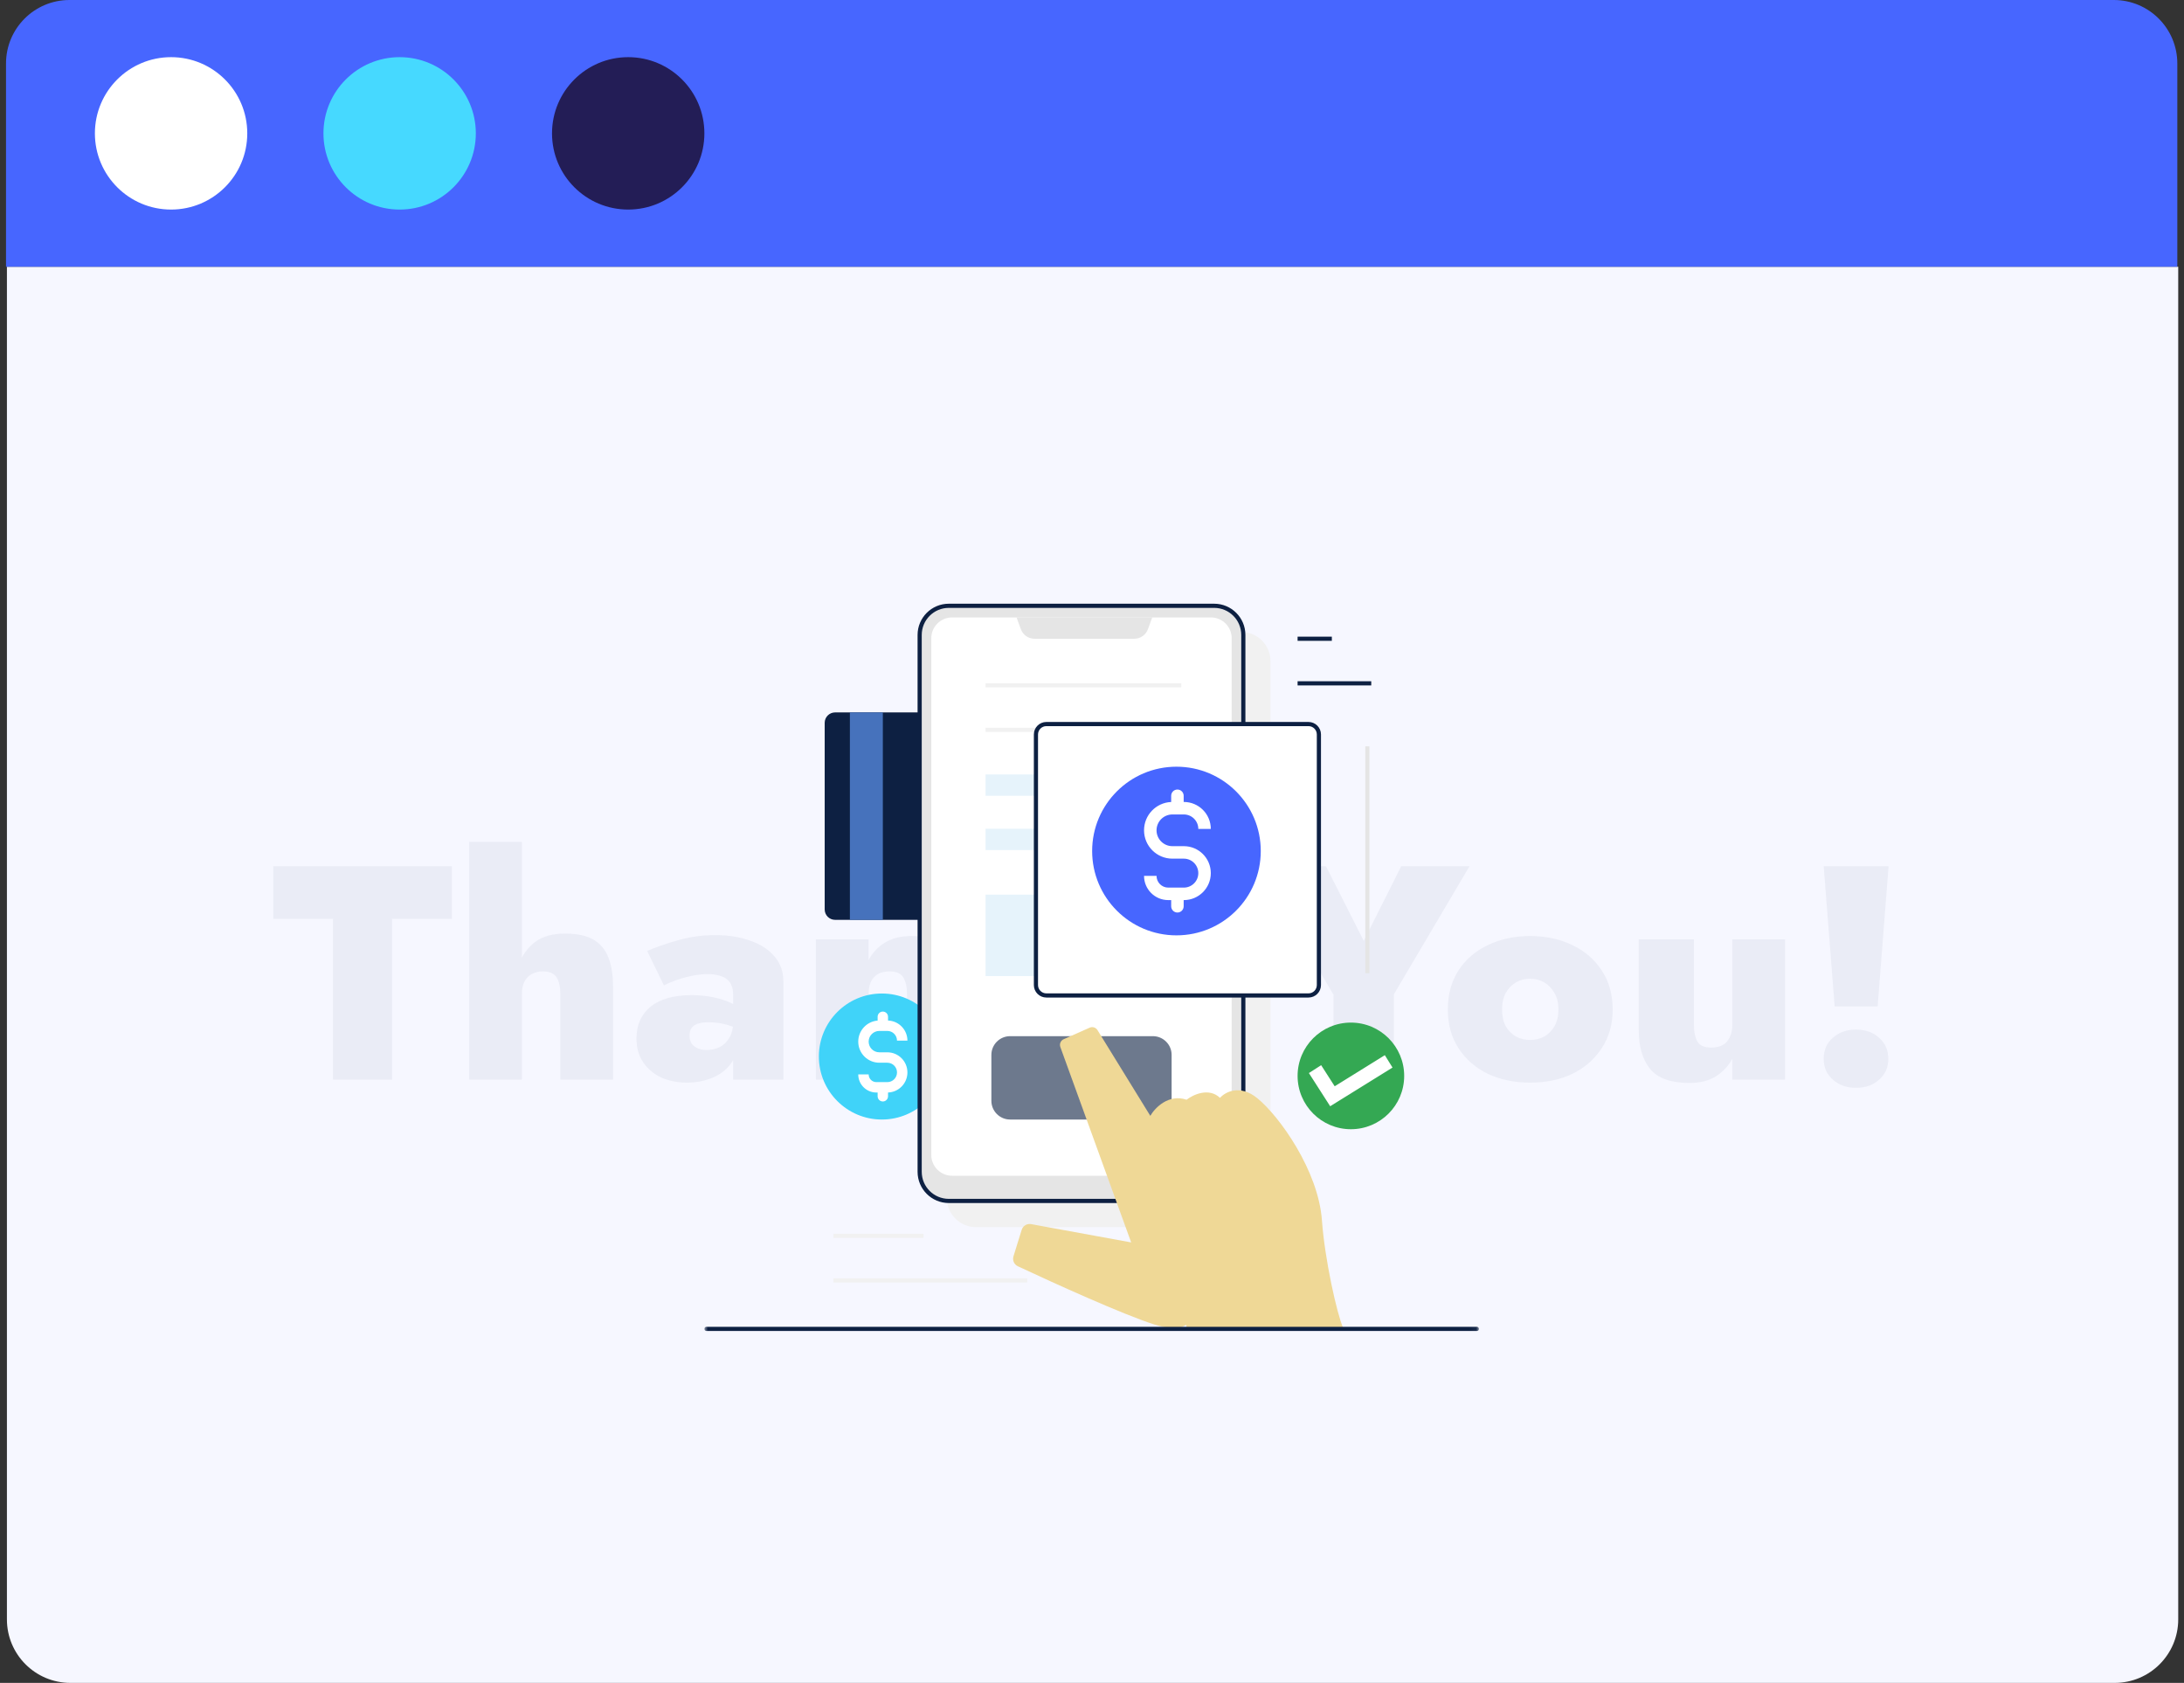
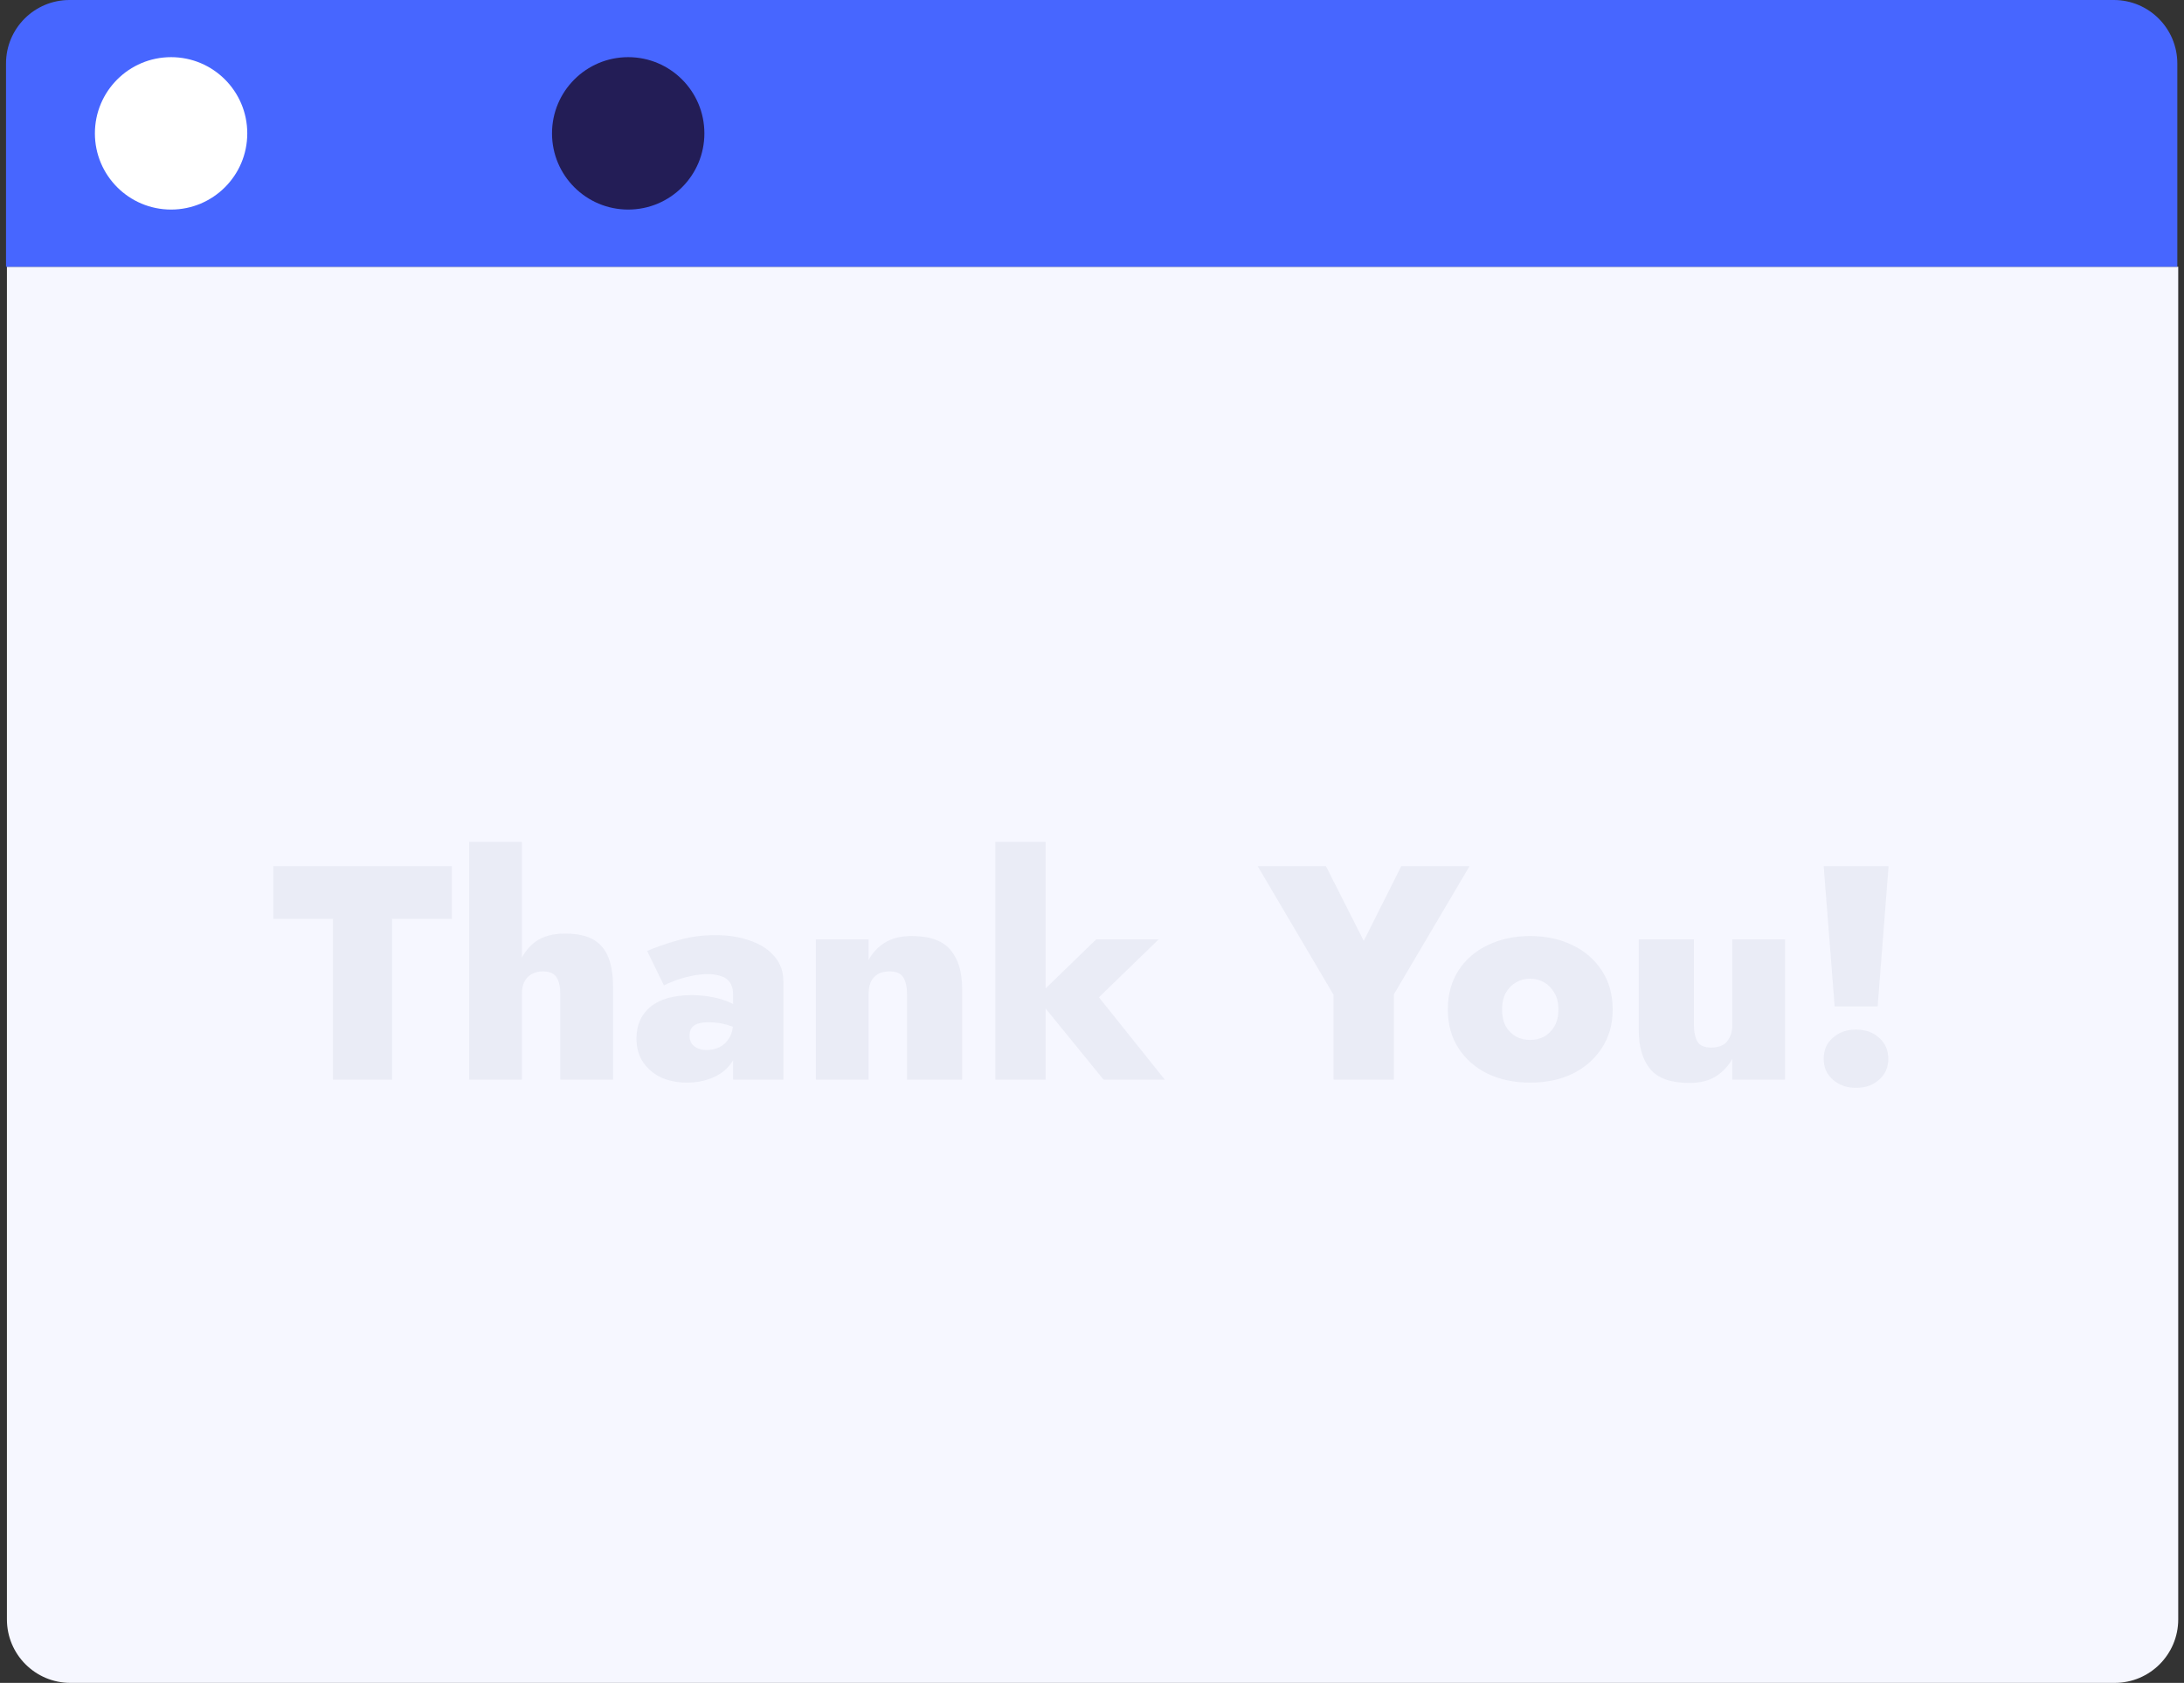
<svg xmlns="http://www.w3.org/2000/svg" width="344" height="265" viewBox="0 0 344 265" fill="none">
  <rect x="0" y="0" width="344" height="265" fill="#333333" stroke="none" />
  <path d="M1.09 42H343.09V255C343.09 260.523 338.613 265 333.09 265H11.09C5.567 265 1.09 260.523 1.09 255V42Z" fill="#F6F7FF" />
  <path d="M0.947 10C0.947 4.477 5.424 0 10.947 0H332.947C338.47 0 342.947 4.477 342.947 10V42H0.947V10Z" fill="#4766FF" />
  <circle cx="26.947" cy="21" r="12" fill="white" />
-   <circle cx="62.947" cy="21" r="12" fill="#46D9FF" />
  <circle cx="98.947" cy="21" r="12" fill="#231D56" />
  <path d="M43.043 144.704V136.4H71.171V144.704H61.763V170H52.451V144.704H43.043ZM82.204 132.56V170H73.9V132.56H82.204ZM88.252 156.56C88.252 155.408 88.06 154.528 87.676 153.92C87.292 153.28 86.556 152.96 85.468 152.96C84.828 152.96 84.252 153.104 83.74 153.392C83.26 153.648 82.876 154.048 82.588 154.592C82.332 155.104 82.204 155.76 82.204 156.56H80.956C80.956 154.8 81.228 153.2 81.772 151.76C82.316 150.32 83.164 149.168 84.316 148.304C85.5 147.44 87.052 147.008 88.972 147.008C90.892 147.008 92.396 147.328 93.484 147.968C94.572 148.608 95.356 149.552 95.836 150.8C96.316 152.016 96.556 153.52 96.556 155.312V170H88.252V156.56ZM108.605 163.088C108.605 163.568 108.717 163.984 108.941 164.336C109.197 164.656 109.533 164.912 109.949 165.104C110.365 165.264 110.813 165.344 111.293 165.344C111.997 165.344 112.669 165.2 113.309 164.912C113.949 164.592 114.461 164.112 114.845 163.472C115.261 162.8 115.469 161.968 115.469 160.976L116.237 163.856C116.237 165.264 115.869 166.464 115.133 167.456C114.429 168.448 113.453 169.2 112.205 169.712C110.989 170.224 109.645 170.48 108.173 170.48C106.765 170.48 105.453 170.224 104.237 169.712C103.053 169.168 102.093 168.384 101.357 167.36C100.621 166.304 100.253 165.024 100.253 163.52C100.253 161.408 100.989 159.744 102.461 158.528C103.965 157.312 106.125 156.704 108.941 156.704C110.157 156.704 111.293 156.816 112.349 157.04C113.437 157.264 114.381 157.568 115.181 157.952C116.013 158.304 116.637 158.704 117.053 159.152V162.656C116.413 162.112 115.613 161.696 114.653 161.408C113.693 161.12 112.685 160.976 111.629 160.976C110.893 160.976 110.301 161.056 109.853 161.216C109.405 161.376 109.085 161.616 108.893 161.936C108.701 162.224 108.605 162.608 108.605 163.088ZM104.573 155.168L101.933 149.744C103.341 149.136 104.957 148.576 106.781 148.064C108.637 147.52 110.605 147.248 112.685 147.248C114.701 147.248 116.509 147.536 118.109 148.112C119.741 148.656 121.021 149.472 121.949 150.56C122.909 151.648 123.389 152.976 123.389 154.544V170H115.469V156.512C115.469 156.032 115.389 155.6 115.229 155.216C115.101 154.832 114.877 154.512 114.557 154.256C114.237 153.968 113.821 153.76 113.309 153.632C112.797 153.472 112.205 153.392 111.533 153.392C110.605 153.392 109.645 153.504 108.653 153.728C107.693 153.952 106.845 154.208 106.109 154.496C105.373 154.784 104.861 155.008 104.573 155.168ZM142.861 156.56C142.861 155.408 142.669 154.528 142.285 153.92C141.901 153.28 141.165 152.96 140.077 152.96C139.437 152.96 138.861 153.088 138.349 153.344C137.869 153.6 137.485 154 137.197 154.544C136.941 155.088 136.813 155.76 136.813 156.56V170H128.509V147.92H136.813V151.184C137.421 150.032 138.269 149.12 139.357 148.448C140.477 147.744 141.885 147.392 143.581 147.392C146.461 147.392 148.509 148.128 149.725 149.6C150.941 151.04 151.549 153.072 151.549 155.696V170H142.861V156.56ZM156.774 132.56H164.694V170H156.774V132.56ZM172.662 147.92H182.502L173.094 157.04L183.462 170H173.814L163.254 157.04L172.662 147.92ZM220.708 136.4H231.46L219.556 156.56V170H210.052V156.656L198.1 136.4H208.852L214.804 148.16L220.708 136.4ZM228.045 158.96C228.045 156.592 228.605 154.544 229.725 152.816C230.845 151.088 232.381 149.76 234.333 148.832C236.317 147.872 238.541 147.392 241.005 147.392C243.501 147.392 245.725 147.872 247.677 148.832C249.629 149.76 251.165 151.088 252.285 152.816C253.437 154.544 254.013 156.592 254.013 158.96C254.013 161.296 253.437 163.328 252.285 165.056C251.165 166.784 249.629 168.128 247.677 169.088C245.725 170.016 243.501 170.48 241.005 170.48C238.541 170.48 236.317 170.016 234.333 169.088C232.381 168.128 230.845 166.784 229.725 165.056C228.605 163.328 228.045 161.296 228.045 158.96ZM236.589 158.96C236.589 159.984 236.781 160.864 237.165 161.6C237.581 162.304 238.125 162.848 238.797 163.232C239.469 163.584 240.205 163.76 241.005 163.76C241.805 163.76 242.541 163.584 243.213 163.232C243.885 162.848 244.429 162.304 244.845 161.6C245.261 160.864 245.469 159.984 245.469 158.96C245.469 157.936 245.261 157.072 244.845 156.368C244.429 155.632 243.885 155.072 243.213 154.688C242.541 154.304 241.805 154.112 241.005 154.112C240.205 154.112 239.469 154.304 238.797 154.688C238.125 155.072 237.581 155.632 237.165 156.368C236.781 157.072 236.589 157.936 236.589 158.96ZM266.807 161.36C266.807 162.512 266.999 163.408 267.383 164.048C267.767 164.656 268.487 164.96 269.543 164.96C270.247 164.96 270.839 164.832 271.319 164.576C271.799 164.32 272.167 163.92 272.423 163.376C272.711 162.832 272.855 162.16 272.855 161.36V147.92H281.159V170H272.855V166.736C272.215 167.888 271.335 168.816 270.215 169.52C269.127 170.192 267.751 170.528 266.087 170.528C263.207 170.528 261.159 169.808 259.943 168.368C258.727 166.896 258.119 164.848 258.119 162.224V147.92H266.807V161.36ZM287.247 136.4H297.471L295.743 158.48H288.975L287.247 136.4ZM287.247 166.736C287.247 165.36 287.727 164.256 288.687 163.424C289.647 162.56 290.863 162.128 292.335 162.128C293.839 162.128 295.055 162.56 295.983 163.424C296.943 164.256 297.423 165.36 297.423 166.736C297.423 168.08 296.943 169.168 295.983 170C295.055 170.864 293.839 171.296 292.335 171.296C290.863 171.296 289.647 170.864 288.687 170C287.727 169.168 287.247 168.08 287.247 166.736Z" fill="#0D2042" fill-opacity="0.05" />
  <mask id="mask0_1678_1468" style="mask-type:luminance" maskUnits="userSpaceOnUse" x="110" y="92" width="123" height="122">
-     <path d="M232.947 92H110.947V214H232.947V92Z" fill="white" />
-   </mask>
+     </mask>
  <g mask="url(#mask0_1678_1468)">
    <path d="M149.129 104.105C149.129 101.57 151.185 99.514 153.72 99.514H195.517C198.053 99.514 200.109 101.57 200.109 104.105V188.64C200.109 191.176 198.053 193.231 195.517 193.231H153.72C151.185 193.231 149.129 191.176 149.129 188.64V104.105Z" fill="#F1F1F1" />
    <path d="M148.823 166.368C148.823 171.847 144.381 176.289 138.902 176.289C133.422 176.289 128.98 171.847 128.98 166.368C128.98 160.888 133.422 156.446 138.902 156.446C144.381 156.446 148.823 160.888 148.823 166.368Z" fill="#40D3F9" />
-     <path d="M129.896 113.822C129.896 112.917 130.631 112.182 131.536 112.182H153.594C154.5 112.182 155.234 112.917 155.234 113.822V143.206C155.234 144.112 154.5 144.846 153.594 144.846H131.536C130.631 144.846 129.896 144.112 129.896 143.206V113.822Z" fill="#0D2042" />
    <path d="M133.865 112.182H139.055V144.846H133.865V112.182Z" fill="#4672BC" />
    <path d="M144.855 99.984C144.855 97.448 146.911 95.393 149.447 95.393H191.244C193.779 95.393 195.835 97.448 195.835 99.984V184.519C195.835 187.054 193.779 189.11 191.244 189.11H149.447C146.911 189.11 144.855 187.054 144.855 184.519V99.984Z" fill="#E5E5E5" />
    <path fill-rule="evenodd" clip-rule="evenodd" d="M144.527 99.984C144.527 97.267 146.73 95.065 149.447 95.065H191.244C193.961 95.065 196.163 97.267 196.163 99.984V184.519C196.163 187.236 193.961 189.438 191.244 189.438H149.447C146.73 189.438 144.527 187.236 144.527 184.519V99.984ZM149.447 95.721C147.092 95.721 145.183 97.629 145.183 99.984V184.519C145.183 186.873 147.092 188.782 149.447 188.782H191.244C193.598 188.782 195.507 186.873 195.507 184.519V99.984C195.507 97.629 193.598 95.721 191.244 95.721H149.447Z" fill="#0D2042" />
    <path d="M146.686 100.504C146.686 98.693 148.154 97.224 149.965 97.224H190.722C192.534 97.224 194.002 98.693 194.002 100.504V181.862C194.002 183.673 192.534 185.141 190.722 185.141H149.965C148.154 185.141 146.686 183.673 146.686 181.862V100.504Z" fill="white" />
    <path d="M160.117 97.224H181.486L180.814 99.071C180.484 99.978 179.622 100.582 178.657 100.582H162.946C161.981 100.582 161.118 99.978 160.789 99.071L160.117 97.224Z" fill="#E5E5E5" />
    <path fill-rule="evenodd" clip-rule="evenodd" d="M186.067 108.237H155.234V107.581H186.067V108.237ZM169.277 115.258H155.234V114.602H169.277V115.258Z" fill="#F1F1F1" />
-     <path d="M155.234 140.878H169.582V153.699H155.234V140.878ZM155.234 130.499H169.582V133.857H155.234V130.499ZM155.234 121.951H169.582V125.309H155.234V121.951Z" fill="#0583D2" fill-opacity="0.1" />
    <path d="M156.15 166.114C156.15 164.484 157.472 163.162 159.102 163.162H181.589C183.219 163.162 184.541 164.484 184.541 166.114V173.337C184.541 174.967 183.219 176.289 181.589 176.289H159.102C157.472 176.289 156.15 174.967 156.15 173.337V166.114Z" fill="#0D2042" fill-opacity="0.6" />
    <path d="M163.172 115.654C163.172 114.748 163.906 114.014 164.812 114.014H206.101C207.007 114.014 207.741 114.748 207.741 115.654V155.112C207.741 156.017 207.007 156.752 206.101 156.752H164.812C163.906 156.752 163.172 156.017 163.172 155.112V115.654Z" fill="white" />
    <path fill-rule="evenodd" clip-rule="evenodd" d="M162.842 115.654C162.842 114.567 163.723 113.686 164.81 113.686H206.099C207.186 113.686 208.067 114.567 208.067 115.654V155.112C208.067 156.199 207.186 157.08 206.099 157.08H164.81C163.723 157.08 162.842 156.199 162.842 155.112V115.654ZM164.81 114.342C164.085 114.342 163.498 114.929 163.498 115.654V155.112C163.498 155.836 164.085 156.424 164.81 156.424H206.099C206.824 156.424 207.411 155.836 207.411 155.112V115.654C207.411 114.929 206.824 114.342 206.099 114.342H164.81Z" fill="#0D2042" />
    <path d="M198.582 134.009C198.582 141.343 192.637 147.288 185.303 147.288C177.969 147.288 172.023 141.343 172.023 134.009C172.023 126.675 177.969 120.73 185.303 120.73C192.637 120.73 198.582 126.675 198.582 134.009Z" fill="#4766FF" />
    <path d="M221.172 169.42C221.172 174.056 217.414 177.815 212.778 177.815C208.141 177.815 204.383 174.056 204.383 169.42C204.383 164.784 208.141 161.025 212.778 161.025C217.414 161.025 221.172 164.784 221.172 169.42Z" fill="#34A853" />
-     <path fill-rule="evenodd" clip-rule="evenodd" d="M145.465 194.933H131.27V194.277H145.465V194.933ZM161.796 201.954H131.27V201.298H161.796V201.954Z" fill="#F1F1F1" />
    <path fill-rule="evenodd" clip-rule="evenodd" d="M209.777 100.91H204.383V100.254H209.777V100.91ZM215.983 107.931H204.383V107.275H215.983V107.931Z" fill="#0D2042" />
    <path fill-rule="evenodd" clip-rule="evenodd" d="M215.043 153.241V117.525H215.699V153.241H215.043Z" fill="#E5E5E5" />
    <path fill-rule="evenodd" clip-rule="evenodd" d="M219.335 168.106L209.515 174.197L206.163 168.971L208.095 167.732L210.226 171.054L218.124 166.155L219.335 168.106ZM185.455 124.325C185.999 124.325 186.439 124.766 186.439 125.309V126.283H186.467C188.812 126.283 190.713 128.184 190.713 130.529H188.745C188.745 129.271 187.725 128.25 186.467 128.25H184.661C183.283 128.25 182.165 129.368 182.165 130.747C182.165 132.125 183.283 133.243 184.661 133.243H186.467C188.812 133.243 190.713 135.144 190.713 137.489C190.713 139.835 188.812 141.736 186.467 141.736H186.439V142.709C186.439 143.253 185.999 143.693 185.455 143.693C184.912 143.693 184.471 143.253 184.471 142.709V141.736H184.009C181.904 141.736 180.197 140.029 180.197 137.924H182.165C182.165 138.942 182.991 139.768 184.009 139.768H186.467C187.725 139.768 188.745 138.748 188.745 137.489C188.745 136.231 187.725 135.21 186.467 135.21H184.661C182.196 135.21 180.197 133.212 180.197 130.747C180.197 128.345 182.094 126.386 184.471 126.287V125.309C184.471 124.766 184.912 124.325 185.455 124.325ZM139.054 159.29C139.507 159.29 139.874 159.657 139.874 160.109V160.7C141.57 160.76 142.927 162.154 142.927 163.864H141.287C141.287 163.021 140.603 162.338 139.76 162.338H138.505C137.575 162.338 136.821 163.091 136.821 164.021C136.821 164.95 137.575 165.704 138.505 165.704H139.76C141.509 165.704 142.927 167.122 142.927 168.871C142.927 170.581 141.57 171.976 139.874 172.035V172.625C139.874 173.078 139.507 173.446 139.054 173.446C138.601 173.446 138.234 173.078 138.234 172.625V172.037H138.035C136.459 172.037 135.182 170.76 135.182 169.184H136.821C136.821 169.854 137.365 170.398 138.035 170.398H139.76C140.603 170.398 141.287 169.714 141.287 168.871C141.287 168.028 140.603 167.344 139.76 167.344H138.505C136.669 167.344 135.182 165.856 135.182 164.021C135.182 162.277 136.526 160.846 138.234 160.708V160.109C138.234 159.657 138.601 159.29 139.054 159.29Z" fill="white" />
    <path d="M181.759 208.548C186.923 210.196 186.86 207.696 186.895 209.105H198.064H211.556C210.579 206.874 208.674 198.415 208.215 192.149C207.641 184.316 201.525 175.784 198.064 172.952C195.295 170.686 192.975 171.958 192.161 172.878C190.411 171.201 187.921 172.375 186.895 173.172C184.058 172.201 181.905 174.458 181.184 175.709L172.864 162.209C172.606 161.789 172.078 161.626 171.627 161.826L167.54 163.641C167.068 163.851 166.838 164.39 167.015 164.876L178.17 195.64L162.412 192.759C161.76 192.64 161.12 193.027 160.924 193.661L159.632 197.824C159.438 198.448 159.732 199.119 160.323 199.396C166.041 202.079 176.905 206.999 181.759 208.548Z" fill="#EFD896" />
    <path fill-rule="evenodd" clip-rule="evenodd" d="M110.947 209.258C110.947 209.077 111.094 208.93 111.275 208.93H232.619C232.8 208.93 232.947 209.077 232.947 209.258C232.947 209.439 232.8 209.586 232.619 209.586H111.275C111.094 209.586 110.947 209.439 110.947 209.258Z" fill="#0D2042" />
  </g>
</svg>